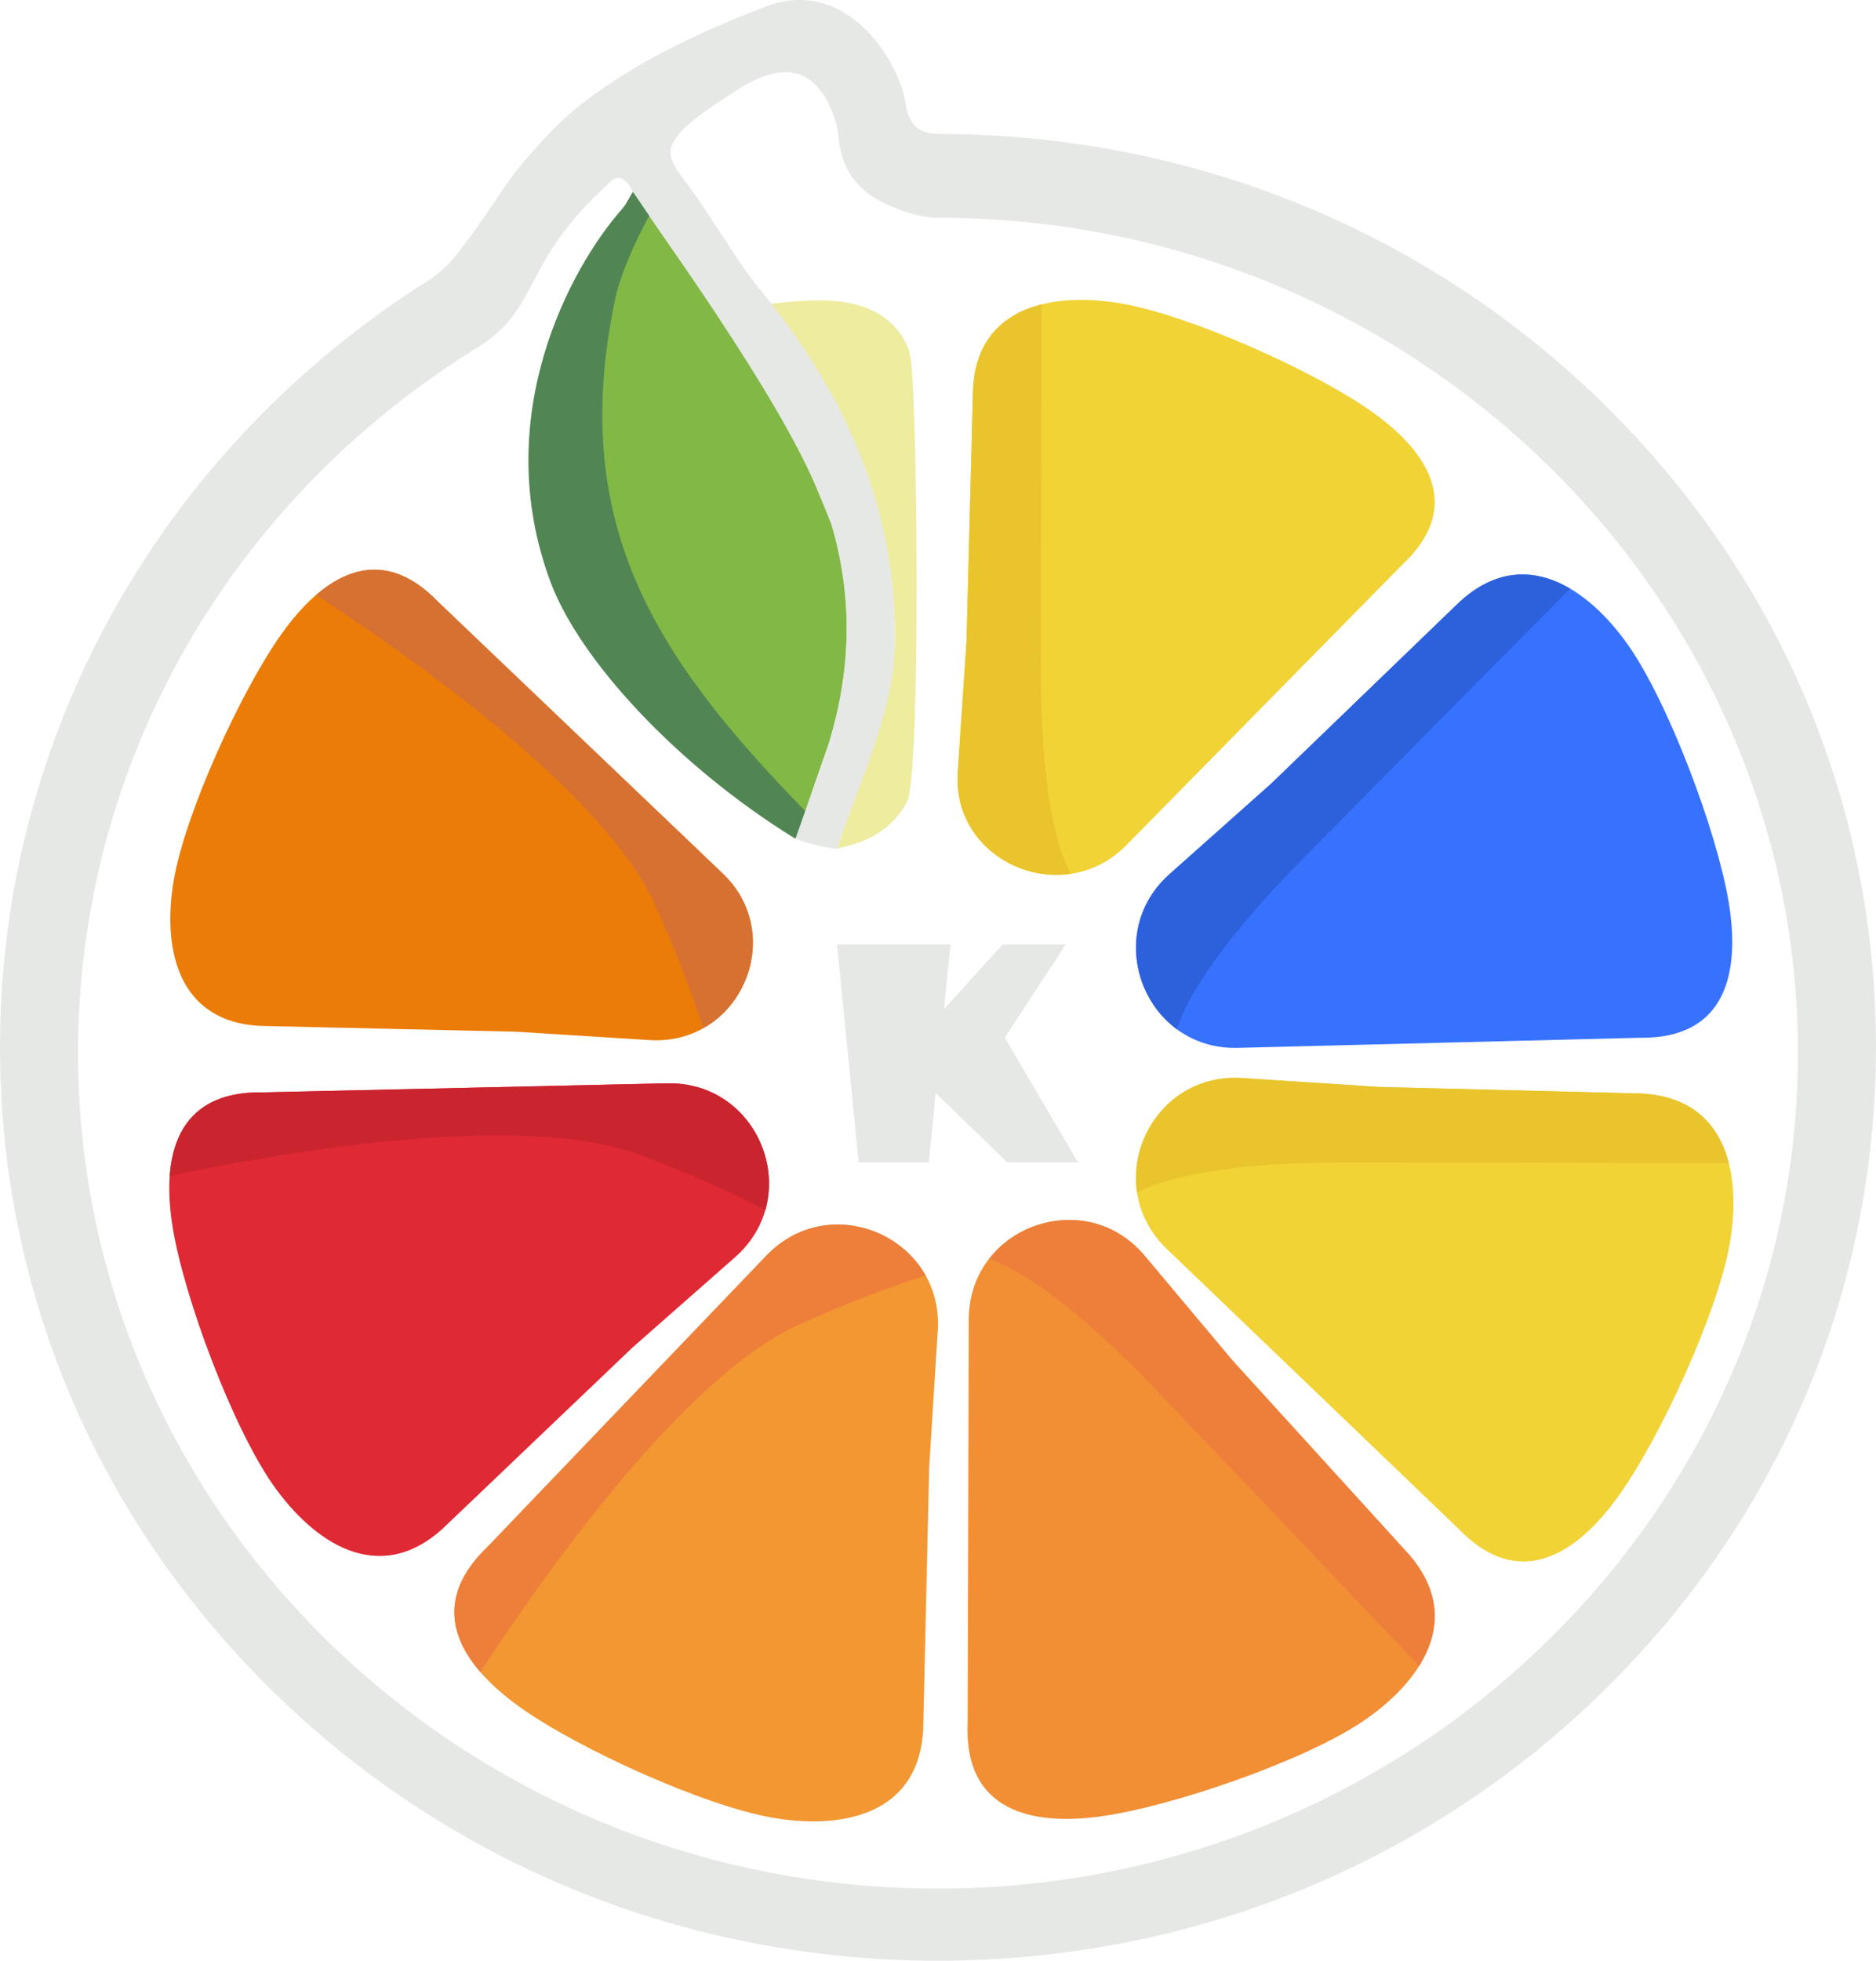
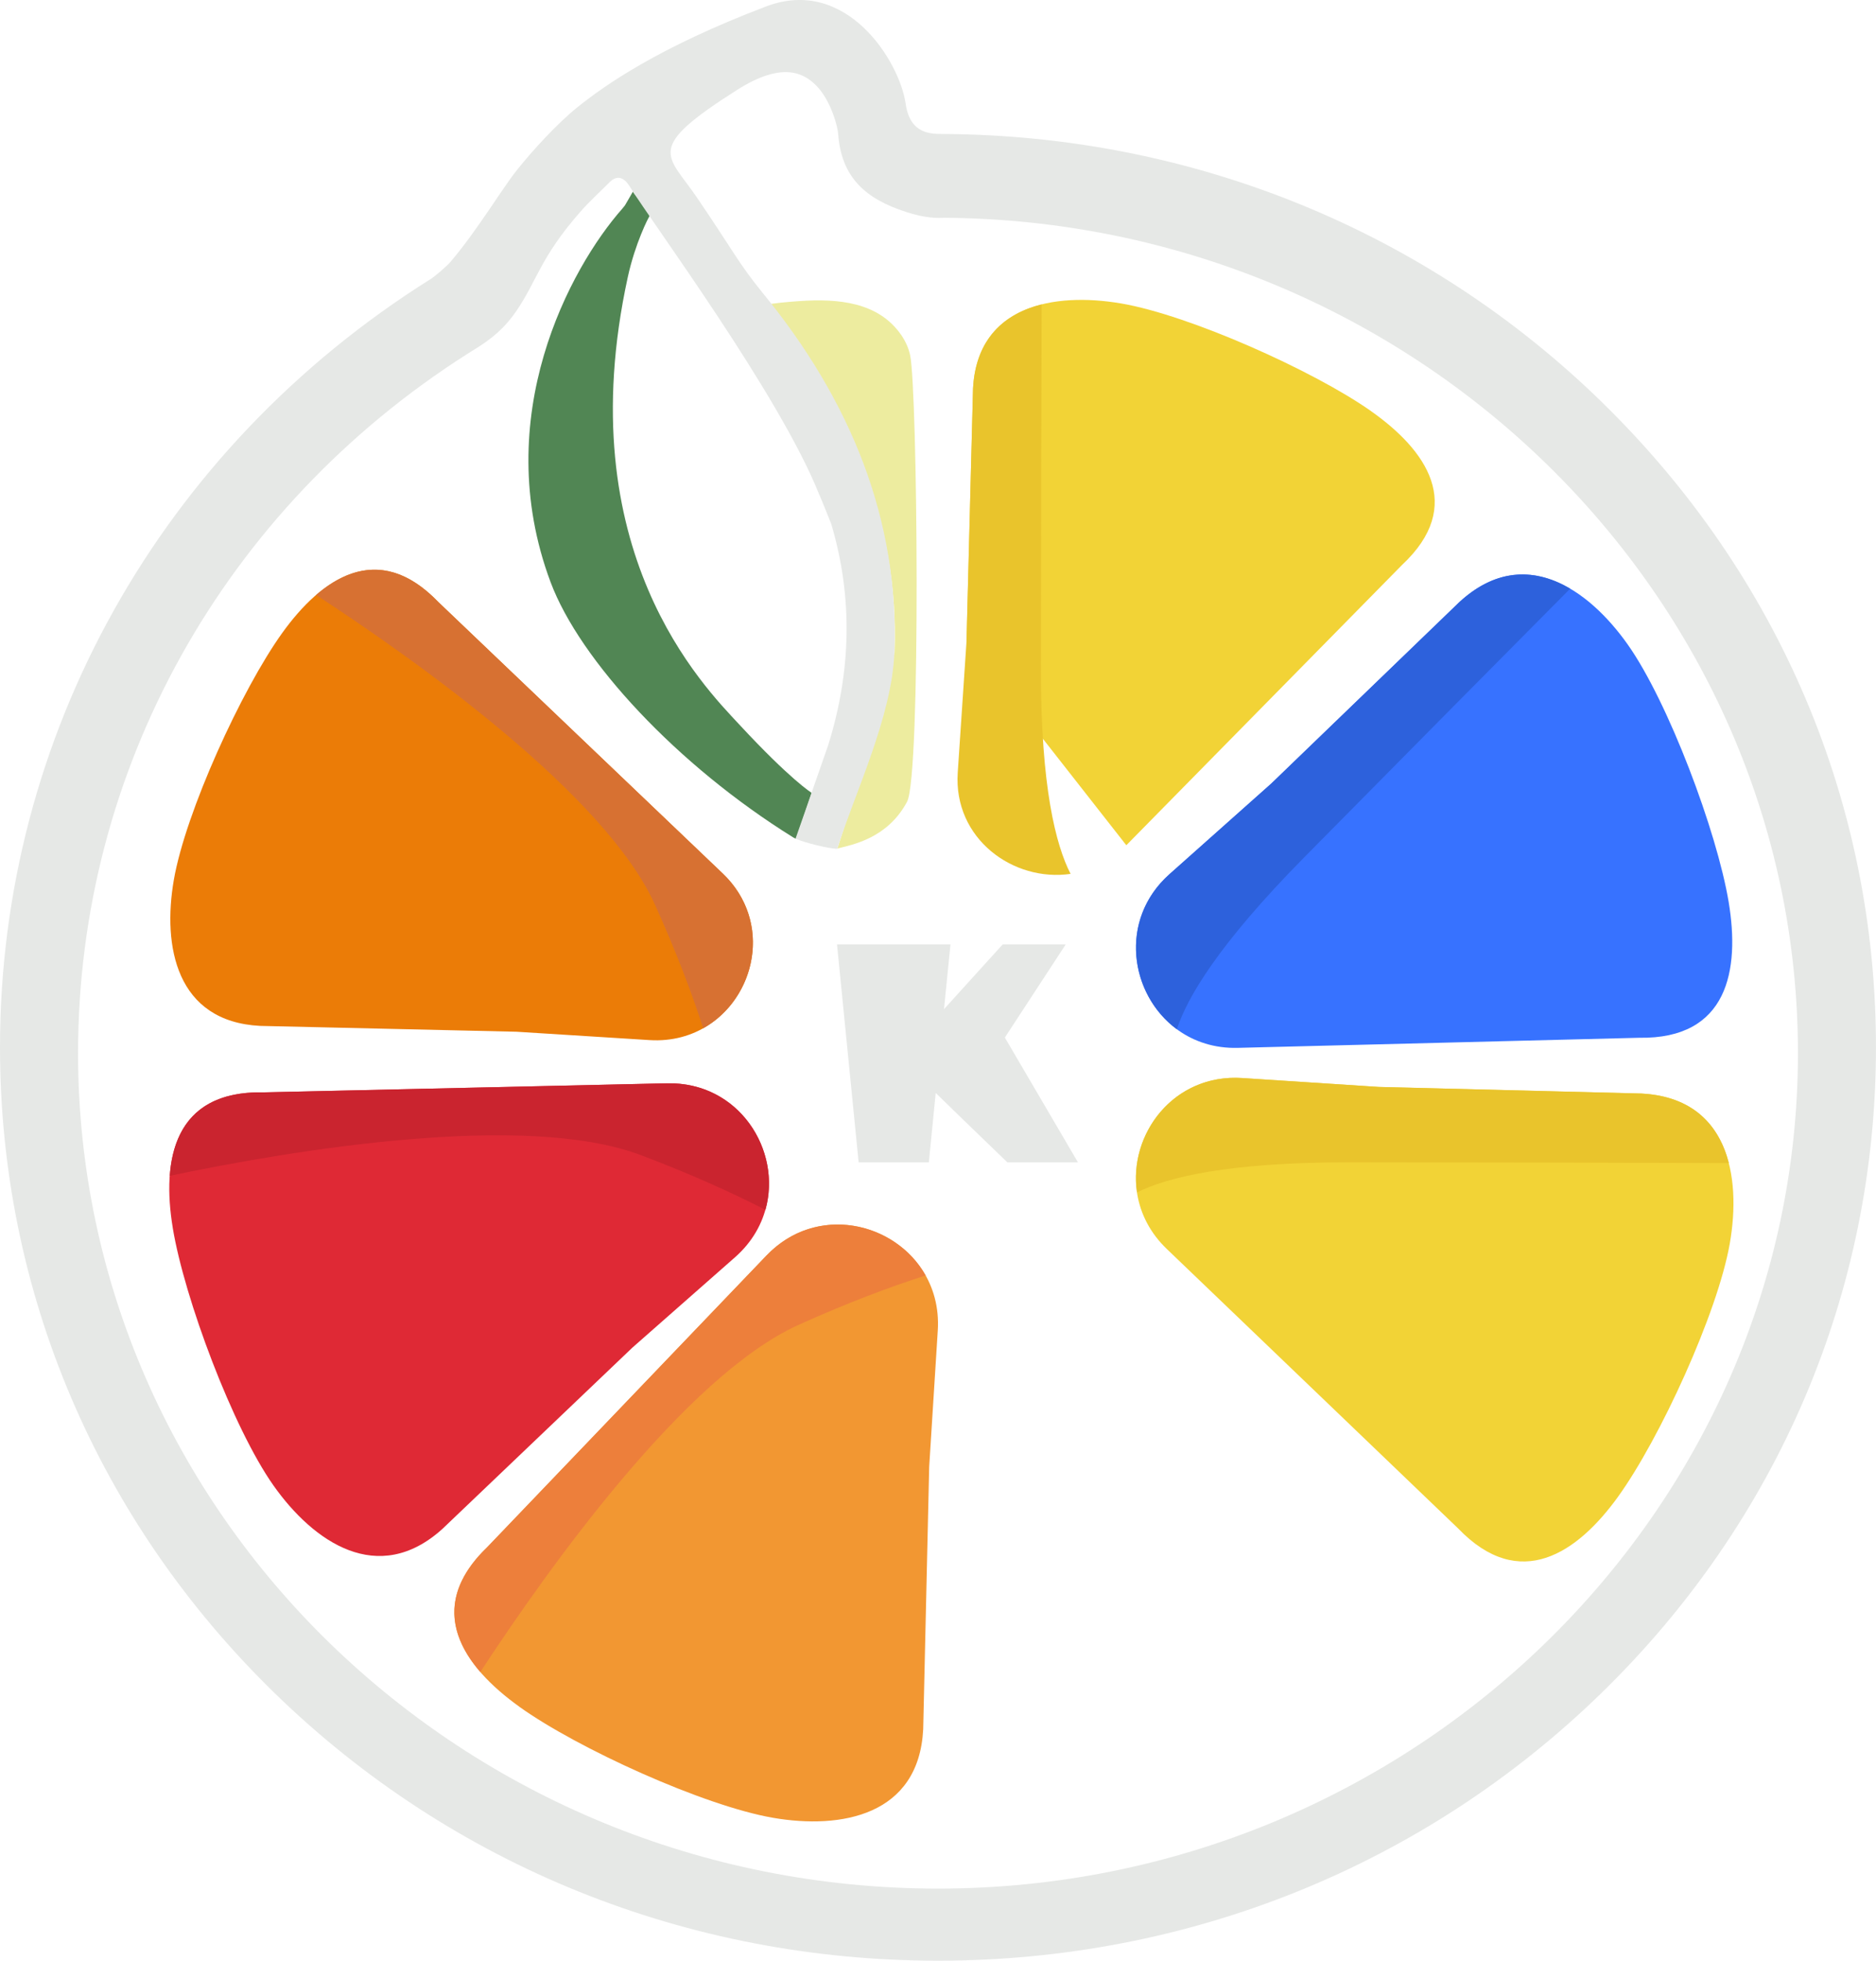
<svg xmlns="http://www.w3.org/2000/svg" width="112" height="117" viewBox="0 0 112 117" fill="none">
  <path d="M32.872 34.742C29.181 24.882 34.055 15.959 37.146 12.459C37.201 12.391 37.257 12.321 37.312 12.253C37.456 12.015 37.644 11.672 37.787 11.434C37.886 11.672 38.669 12.361 38.778 12.902C38.721 12.949 37.918 14.53 37.483 16.521C33.91 32.893 42.059 40.993 44.123 43.22C47.219 46.559 48.459 47.312 48.459 47.312L47.528 50.054C47.528 50.054 47.413 50.005 47.366 49.977C40.423 45.668 34.616 39.398 32.872 34.742Z" fill="#518654" />
  <path d="M53.408 38.911C53.688 30.999 50.608 24.297 45.911 18.177C45.917 18.112 47.117 18.009 47.708 17.968C50.065 17.805 52.419 18.03 53.781 19.956C54.042 20.327 54.241 20.754 54.336 21.196C54.775 23.235 54.994 46.262 54.152 47.843C52.974 50.054 50.842 50.413 49.995 50.633C51.07 47.256 52.147 43.88 53.222 40.503C53.236 40.151 53.251 39.798 53.265 39.444L53.408 38.909V38.911Z" fill="#EDEC9F" />
-   <path d="M49.638 31.249C49.638 31.249 48.97 29.575 48.896 29.436C46.511 23.492 42.45 18.279 38.778 12.901C38.534 13.212 37.112 15.957 36.707 17.923C33.949 31.271 39.072 39.176 48.079 48.403C48.542 47.076 49.004 45.751 49.466 44.423C50.826 40.047 50.95 35.656 49.64 31.245L49.638 31.249Z" fill="#82B845" />
  <path d="M95.684 24.043C85.184 13.779 71.206 8.081 56.329 7.996C55.637 7.987 54.334 8.055 54.069 6.192C53.709 3.668 50.541 -1.443 45.732 0.386C39.3 2.833 36.101 5.09 34.451 6.417C33.306 7.338 31.813 8.952 30.871 10.136C29.946 11.294 28.549 13.668 26.909 15.612C26.703 15.857 25.981 16.487 25.671 16.68V16.676C9.595 26.774 0 43.903 0 62.498C0 77.067 5.832 90.762 16.424 101.059C26.999 111.339 41.054 117 55.999 117C70.945 117 85.001 111.339 95.575 101.059C106.166 90.762 111.998 77.069 111.998 62.498C111.998 47.927 106.204 34.327 95.682 24.043H95.684ZM56.001 112.697C27.691 112.697 4.66 90.333 4.66 62.845C4.66 45.954 13.345 30.376 27.904 21.117C27.972 21.076 28.042 21.033 28.111 20.985C28.124 20.976 28.138 20.967 28.151 20.96C29.423 20.207 30.174 19.507 30.808 18.586C32.057 16.774 32.233 15.396 34.627 12.661C35.184 12.022 35.818 11.455 36.413 10.853C37.08 10.211 37.531 11.023 37.637 11.194C38.898 13.251 46.499 23.506 48.884 29.45C48.957 29.589 49.626 31.262 49.626 31.263C50.935 35.674 50.812 40.066 49.452 44.441C48.99 45.768 48.527 47.094 48.065 48.421C47.875 48.961 47.685 49.501 47.497 50.039C47.923 50.263 49.581 50.667 49.982 50.647C51.057 47.271 53.252 42.762 53.396 38.924C53.69 31.011 50.781 23.887 45.528 17.472C44.094 15.721 43.698 14.845 41.577 11.742C39.826 9.18 38.447 8.892 44.007 5.364C46.761 3.616 48.02 4.402 48.714 5.09C49.645 6.018 50.029 7.673 50.038 7.97C50.219 10.566 51.65 11.867 54.116 12.654C54.915 12.909 55.612 13.035 56.302 12.999C56.302 12.99 56.302 12.979 56.302 12.97V12.995C84.444 13.153 107.34 35.517 107.34 62.845C107.34 90.174 84.308 112.697 55.999 112.697H56.001Z" fill="#E6E8E6" />
  <path d="M10.315 73.272C9.643 69.209 10.376 65.081 15.716 65.185L31.657 64.827L39.821 64.644C45.361 64.521 48.04 71.366 43.883 75.023L37.757 80.414L26.406 91.24C22.575 94.69 18.712 92.016 16.332 88.65C13.903 85.213 11.007 77.474 10.314 73.274L10.315 73.272Z" fill="#DF2935" />
  <path d="M39.823 64.644L31.659 64.827L15.718 65.185C11.769 65.108 10.341 67.347 10.136 70.162C17.386 68.647 31.314 66.308 38.255 68.928C41.287 70.073 43.747 71.194 45.698 72.194C46.696 68.645 44.121 64.55 39.825 64.646L39.823 64.644Z" fill="#CA242F" />
  <path d="M31.009 101.846C27.655 99.446 25.25 96.01 29.099 92.315L40.118 80.811L45.763 74.92C49.592 70.922 56.336 73.87 55.987 79.391L55.474 87.527L55.116 103.194C54.852 108.338 50.224 109.173 46.158 108.474C42.005 107.759 34.476 104.33 31.009 101.849V101.846Z" fill="#F29732" />
  <path d="M45.761 74.918L40.117 80.809L29.097 92.313C26.25 95.046 26.827 97.637 28.676 99.771C32.729 93.583 40.919 82.099 47.685 79.053C50.64 77.722 53.173 76.778 55.261 76.109C53.453 72.895 48.731 71.817 45.763 74.918H45.761Z" fill="#ED7F3B" />
  <path d="M16.848 37.772C19.192 34.51 22.546 32.17 26.157 35.914L37.391 46.632L43.145 52.121C47.049 55.847 44.17 62.405 38.778 62.065L30.833 61.566L15.533 61.218C10.511 60.96 9.694 56.46 10.378 52.506C11.077 48.465 14.426 41.143 16.848 37.772Z" fill="#EB7C07" />
  <path d="M43.145 52.121L37.391 46.632L26.157 35.914C23.487 33.145 20.957 33.705 18.873 35.504C24.915 39.446 36.132 47.412 39.106 53.992C40.405 56.864 41.328 59.331 41.982 61.361C45.121 59.603 46.173 55.01 43.147 52.121H43.145Z" fill="#D77132" />
-   <path d="M65.736 108.386C61.649 108.953 57.535 108.118 57.771 102.792L57.816 86.874L57.839 78.722C57.855 73.19 64.777 70.69 68.336 74.93L73.58 81.179L84.136 92.78C87.495 96.689 84.718 100.478 81.287 102.767C77.782 105.105 69.959 107.798 65.736 108.385V108.386Z" fill="#F28E33" />
-   <path d="M84.136 92.783L73.58 81.183L68.336 74.934C65.695 71.788 61.203 72.353 59.054 75.115C60.937 75.787 64.078 77.765 69.094 83.009C75.338 89.539 81.215 95.717 84.725 99.41C85.954 97.444 86.157 95.135 84.136 92.783Z" fill="#ED7F3B" />
  <path d="M96.6 89.314C94.188 92.656 90.74 95.049 87.046 91.199L75.546 80.172L69.656 74.526C65.66 70.693 68.629 63.97 74.159 64.33L82.308 64.861L98.002 65.256C103.154 65.532 103.982 70.153 103.27 74.21C102.543 78.353 99.092 85.862 96.598 89.315L96.6 89.314Z" fill="#F2D336" />
  <path d="M98.006 65.254L82.312 64.859L74.163 64.328C70.059 64.06 67.366 67.694 67.882 71.153C69.671 70.259 73.272 69.357 80.536 69.359C89.579 69.363 98.114 69.388 103.215 69.406C102.64 67.161 101.108 65.421 98.006 65.254Z" fill="#E9C42C" />
-   <path d="M81.842 24.526C85.141 26.846 87.504 30.162 83.702 33.714L72.817 44.774L67.243 50.438C63.46 54.282 56.822 51.425 57.178 46.106L57.703 38.269L58.092 23.174C58.364 18.218 62.926 17.424 66.931 18.107C71.022 18.806 78.432 22.126 81.842 24.524V24.526Z" fill="#F2D336" />
+   <path d="M81.842 24.526C85.141 26.846 87.504 30.162 83.702 33.714L72.817 44.774L67.243 50.438L57.703 38.269L58.092 23.174C58.364 18.218 62.926 17.424 66.931 18.107C71.022 18.806 78.432 22.126 81.842 24.524V24.526Z" fill="#F2D336" />
  <path d="M58.092 23.174L57.703 38.269L57.178 46.106C56.915 50.054 60.5 52.644 63.915 52.146C63.032 50.428 62.141 46.961 62.145 39.977C62.149 31.279 62.174 23.07 62.19 18.164C59.975 18.717 58.255 20.191 58.092 23.174Z" fill="#E9C42C" />
  <path d="M103.204 53.824C103.881 57.886 103.165 62.015 97.856 61.926L82.005 62.325L73.888 62.529C68.38 62.666 65.698 55.829 69.823 52.161L75.899 46.754L87.157 35.899C90.955 32.438 94.806 35.103 97.18 38.462C99.604 41.893 102.503 49.624 103.204 53.824Z" fill="#3772FF" />
  <path d="M87.157 35.901L75.899 46.756L69.823 52.162C66.763 54.885 67.451 59.352 70.26 61.418C70.876 59.52 72.76 56.331 77.843 51.181C84.172 44.769 90.16 38.732 93.742 35.127C91.751 33.955 89.447 33.818 87.159 35.901H87.157Z" fill="#2D61DC" />
  <path d="M55.863 65.219L55.454 69.361H51.262L49.971 56.355H56.745L56.358 60.218L59.862 56.355H63.625L59.991 61.913L64.356 69.361H60.142C58.135 67.429 56.709 66.049 55.863 65.219Z" fill="#E6E8E6" />
</svg>